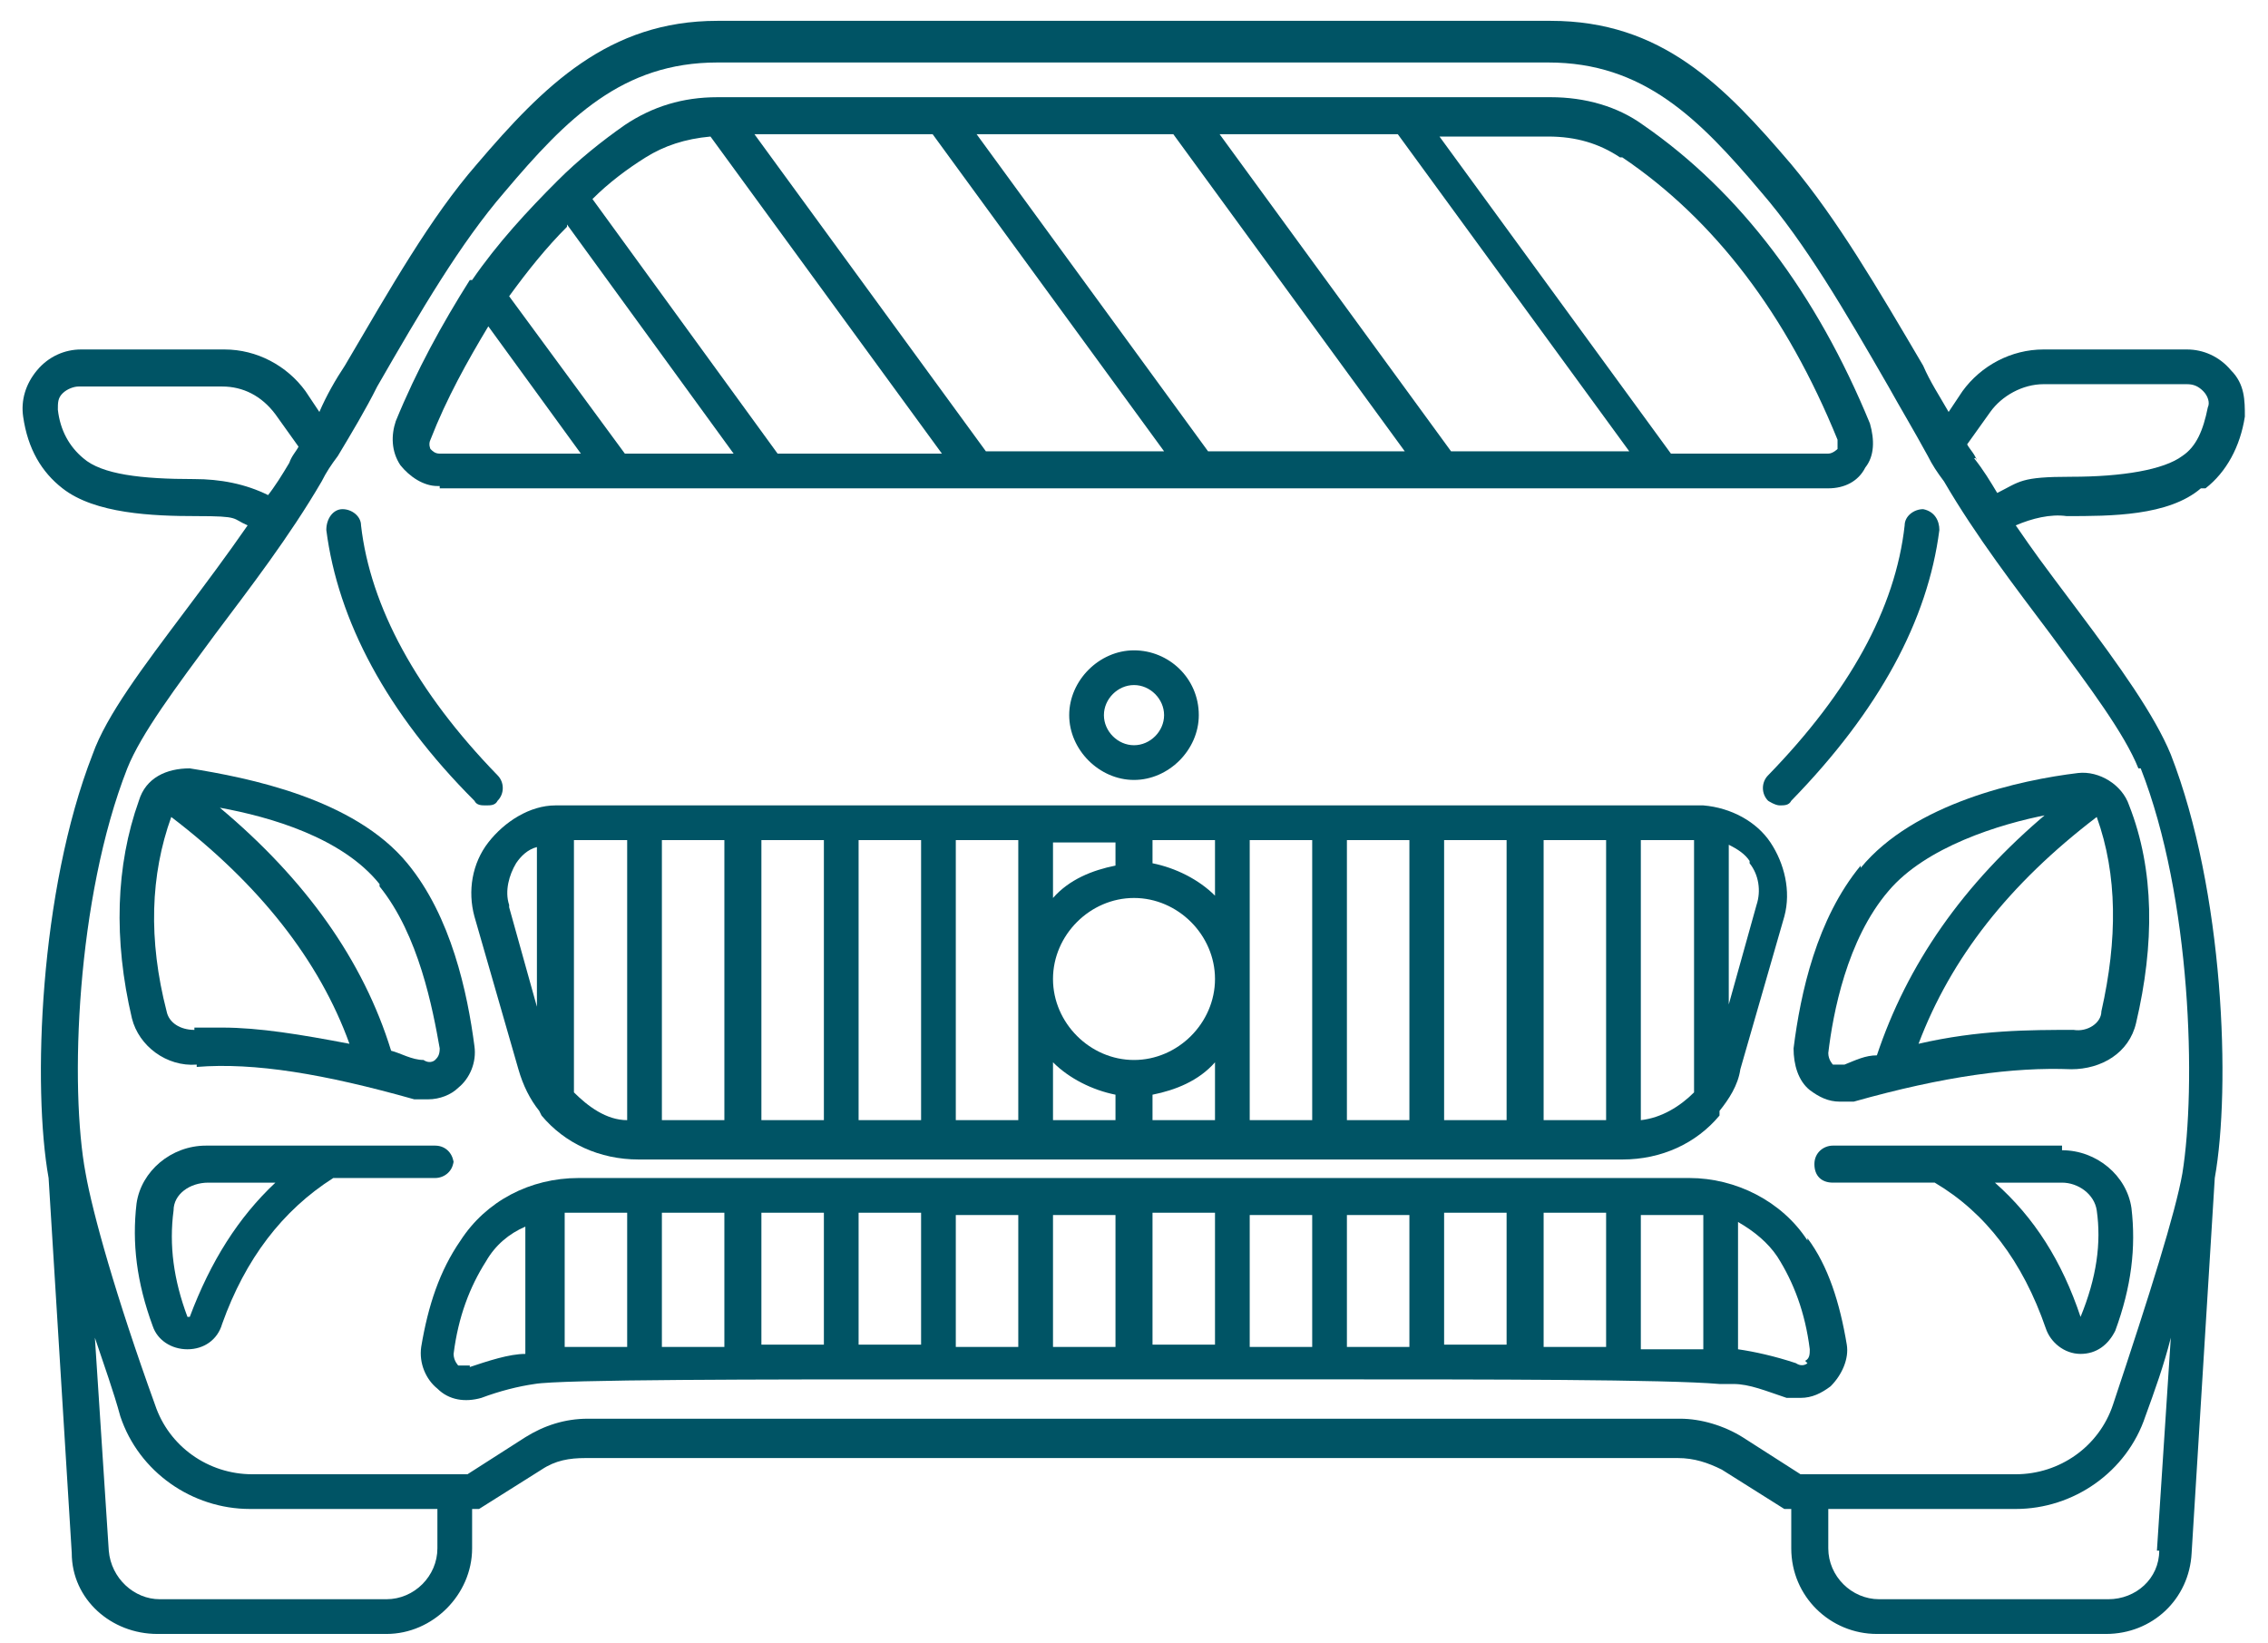
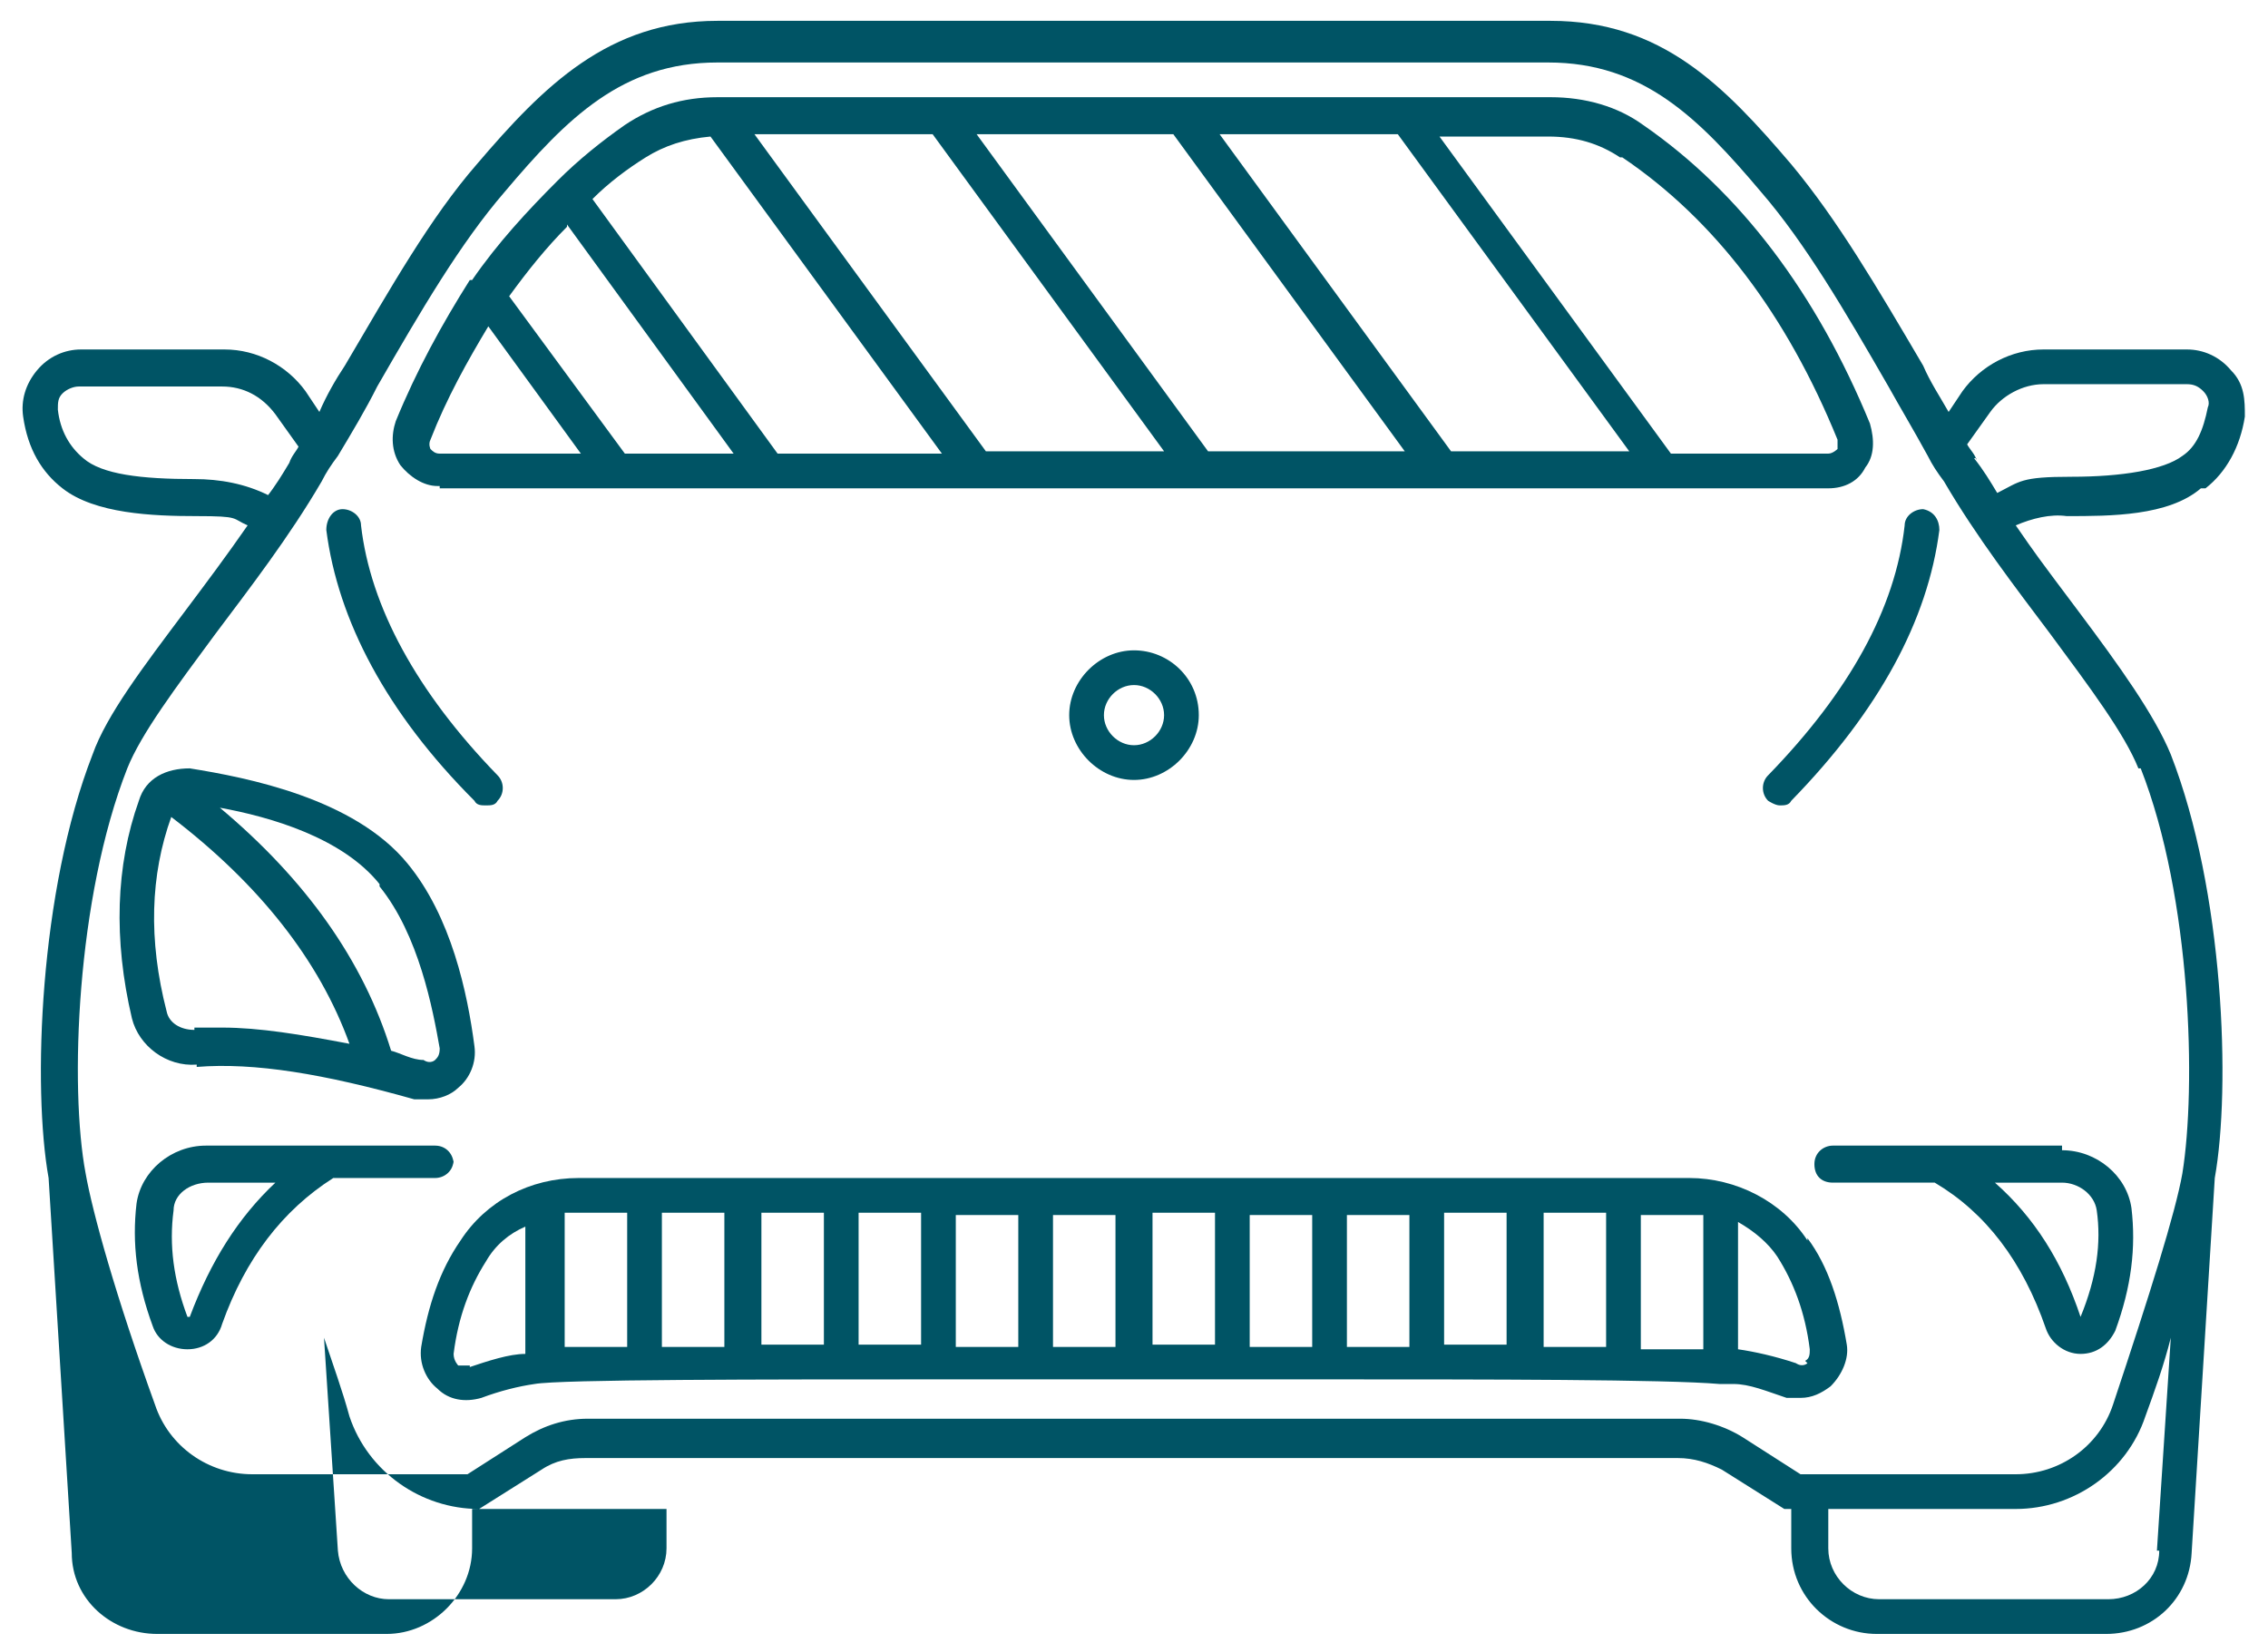
<svg xmlns="http://www.w3.org/2000/svg" id="Layer_1" version="1.1" viewBox="0 0 98 71">
  <path d="M19.6,50.3c0-.4-.3-.8-.8-.8h-9.9c-1.5,0-2.8,1.1-3,2.5-.2,1.7,0,3.4.7,5.3.2.6.8,1,1.5,1h0c.7,0,1.3-.4,1.5-1.1,1-2.8,2.6-4.9,4.8-6.3h4.4c.4,0,.8-.3.8-.8v.2ZM8.2,56.9h-.1c-.6-1.6-.8-3.1-.6-4.6,0-.7.7-1.2,1.5-1.2h2.9c-1.6,1.5-2.8,3.4-3.7,5.8Z" style="fill: #005465;" />
  <path d="M8.5,46.1c2.5-.2,5.5.3,9.4,1.4h.6c.5,0,1-.2,1.3-.5.5-.4.8-1.1.7-1.8-.3-2.3-1-5.6-2.9-7.9-2.3-2.8-6.9-3.7-9.4-4.1-1,0-1.9.4-2.2,1.4-1,2.8-1.1,6-.3,9.4.3,1.2,1.5,2.1,2.8,2h0ZM8.4,44.5c-.6,0-1.1-.3-1.2-.8-.8-3.1-.7-5.9.2-8.4,3.8,2.9,6.4,6.2,7.7,9.8-2.1-.4-3.9-.7-5.5-.7s-.8,0-1.3,0h.1ZM16.4,38.3c1.7,2.1,2.3,5.3,2.6,7,0,.3-.1.4-.2.5,0,0-.2.2-.5,0-.5,0-1-.3-1.4-.4-1.2-3.9-3.7-7.4-7.4-10.5,2.2.4,5.3,1.3,6.9,3.3Z" style="fill: #005465;" />
  <path d="M51.8,30.9c0-1.6-1.3-2.8-2.8-2.8s-2.8,1.3-2.8,2.8,1.3,2.8,2.8,2.8,2.8-1.3,2.8-2.8ZM47.7,30.9c0-.7.6-1.3,1.3-1.3s1.3.6,1.3,1.3-.6,1.3-1.3,1.3-1.3-.6-1.3-1.3Z" style="fill: #005465;" />
  <path d="M21,34.8c.2,0,.4,0,.5-.2.3-.3.3-.8,0-1.1-3.5-3.6-5.5-7.3-5.9-10.8,0-.4-.4-.7-.8-.7s-.7.4-.7.9c.5,3.9,2.6,7.9,6.4,11.7.1.2.3.2.5.2Z" style="fill: #005465;" />
-   <path d="M24.3,34.8h-.3c-1.1,0-2.2.7-2.9,1.6-.7.9-.9,2.1-.6,3.2l1.9,6.6c.2.7.5,1.3.9,1.8,0,0,0,0,.1.2,1,1.2,2.5,1.9,4.2,1.9h42.5c1.7,0,3.2-.7,4.2-1.9,0,0,0,0,0-.2.4-.5.8-1.1.9-1.8l1.9-6.6c.3-1.1,0-2.3-.6-3.2s-1.7-1.5-2.9-1.6H24.3ZM69.4,48.4h-2.7v-12.1h2.7v12.1ZM65.1,48.4h-2.7v-12.1h2.7v12.1ZM60.9,48.4h-2.7v-12.1h2.7v12.1ZM56.7,48.4h-2.7v-12.1h2.7v12.1ZM49,38.8c1.9,0,3.5,1.6,3.5,3.5s-1.6,3.5-3.5,3.5-3.5-1.6-3.5-3.5,1.6-3.5,3.5-3.5ZM45.5,45.9c.7.7,1.7,1.2,2.7,1.4v1.1h-2.7v-2.5ZM49.8,47.3c1-.2,2-.6,2.7-1.4v2.5h-2.7v-1.1ZM52.5,38.7c-.7-.7-1.7-1.2-2.7-1.4v-1h2.7v2.4ZM48.2,37.4c-1,.2-2,.6-2.7,1.4v-2.4h2.7v1ZM44,48.4h-2.7v-12.1h2.7v12.1ZM28.6,36.3h2.7v12.1h-2.7v-12.1ZM32.9,36.3h2.7v12.1h-2.7v-12.1ZM37.1,36.3h2.7v12.1h-2.7v-12.1ZM22,39.1c-.2-.6,0-1.3.3-1.8.2-.3.5-.6.9-.7v6.9l-1.2-4.3h0ZM24.8,47.2v-10.9h2.3v12.1c-.9,0-1.7-.6-2.3-1.2ZM70.9,48.4v-12.1h2.3v10.9c-.6.6-1.4,1.1-2.3,1.2ZM75.6,37.3c.4.5.5,1.2.3,1.8l-1.2,4.3v-6.9c.4.2.7.4.9.7h0Z" style="fill: #005465;" />
  <path d="M78.1,53.6c-1.1-1.7-3.1-2.7-5.1-2.7H25c-2.1,0-4,1-5.1,2.7-.9,1.3-1.4,2.8-1.7,4.6-.1.7.2,1.4.7,1.8.5.5,1.2.6,1.9.4.8-.3,1.6-.5,2.3-.6,1.1-.2,9.9-.2,17.5-.2h16.8c6.8,0,14.6,0,16.9.2h.6c.7,0,1.4.3,2.3.6h.6c.5,0,.9-.2,1.3-.5.5-.5.8-1.2.7-1.8-.3-1.8-.8-3.4-1.7-4.6h0ZM73.6,52.5v5.8h-2.7v-5.8h2.7ZM62.4,52.4h2.7v5.7h-2.7s0-5.7,0-5.7ZM60.9,58.2h-2.7v-5.7h2.7v5.7ZM66.7,52.4h2.7v5.8h-2.7v-5.8ZM48.2,58.2h-2.7v-5.7h2.7v5.7ZM49.8,52.4h2.7v5.7h-2.7v-5.7ZM32.9,52.4h2.7v5.7h-2.7v-5.7ZM31.3,58.2h-2.7v-5.8h2.7v5.8ZM37.1,52.4h2.7v5.7h-2.7v-5.7ZM27.1,52.4v5.8h-2.7v-5.8h2.7ZM20.3,59c-.2,0-.4,0-.5,0,0,0-.2-.2-.2-.5.2-1.6.7-2.9,1.4-4,.4-.7,1-1.2,1.7-1.5v5.5h0c-.7,0-1.6.3-2.5.6h.1ZM41.3,58.2v-5.7h2.7v5.7h-2.7ZM54,58.2v-5.7h2.7v5.7h-2.7ZM78.1,58.9s-.2.2-.5,0c-.9-.3-1.8-.5-2.5-.6h0v-5.5c.7.4,1.3.9,1.7,1.5.7,1.1,1.2,2.4,1.4,4,0,.2,0,.4-.2.5h0Z" style="fill: #005465;" />
  <path d="M89.1,49.5h-9.9c-.4,0-.8.3-.8.8s.3.8.8.8h4.4c2.2,1.3,3.8,3.4,4.8,6.3.2.6.8,1.1,1.5,1.1h0c.7,0,1.2-.4,1.5-1,.7-1.9.9-3.6.7-5.3-.2-1.4-1.5-2.5-3-2.5v-.2ZM89.9,56.9h0c-.8-2.4-2-4.3-3.7-5.8h2.9c.7,0,1.4.5,1.5,1.2.2,1.4,0,2.9-.7,4.6Z" style="fill: #005465;" />
-   <path d="M80.4,37.4c-1.9,2.3-2.6,5.5-2.9,7.9,0,.7.2,1.4.7,1.8.4.3.8.5,1.3.5h.6c3.9-1.1,6.9-1.5,9.4-1.4,1.3,0,2.5-.7,2.8-2,.8-3.4.8-6.6-.3-9.4-.3-.9-1.3-1.5-2.2-1.4-2.5.3-7.1,1.3-9.4,4.1h0ZM90.8,43.7c0,.5-.6.9-1.2.8-1.9,0-4.1,0-6.7.6,1.4-3.7,3.9-6.9,7.7-9.8.9,2.5.9,5.3.2,8.4ZM88.5,35.1c-3.7,3.1-6.1,6.6-7.4,10.5-.5,0-.9.2-1.4.4-.2,0-.4,0-.5,0,0,0-.2-.2-.2-.5.2-1.7.8-4.9,2.6-7,1.6-1.9,4.8-2.9,6.9-3.3Z" style="fill: #005465;" />
  <path d="M76.4,34.6c0,0,.3.2.5.2s.4,0,.5-.2c3.8-3.9,5.9-7.8,6.4-11.7,0-.4-.2-.8-.7-.9-.4,0-.8.3-.8.7-.4,3.6-2.4,7.2-5.9,10.8-.3.3-.3.8,0,1.1Z" style="fill: #005465;" />
  <path d="M19,21.1h60c.7,0,1.3-.3,1.6-.9.4-.5.4-1.2.2-1.9-2.3-5.6-5.6-10-9.8-12.9-1.1-.8-2.5-1.2-4-1.2H31c-1.5,0-2.8.4-4,1.2-1,.7-2,1.5-2.9,2.4h0c-1.3,1.3-2.6,2.7-3.7,4.3h-.1c-1.2,1.9-2.3,3.9-3.2,6.1-.2.6-.2,1.3.2,1.9.4.5,1,.9,1.6.9h.1ZM24.5,9.7l7.2,9.9h-4.7l-5-6.8c.8-1.1,1.6-2.1,2.5-3h0ZM40.3,5.8l10,13.7h-7.7l-10-13.7h7.8,0ZM50.7,5.8l10,13.7h-8.5l-10-13.7h8.5ZM60.4,5.8l10,13.7h-7.7l-10-13.7h7.7ZM70.1,6.8c4,2.7,7.1,6.8,9.3,12.2v.4s-.2.2-.4.2h-6.8l-10-13.7h4.7c1.2,0,2.2.3,3.1.9h.1ZM27.9,6.8c.8-.5,1.7-.8,2.8-.9l10,13.7h-7.1l-8-11c.7-.7,1.5-1.3,2.3-1.8ZM18.6,19c.7-1.8,1.6-3.4,2.5-4.9l4,5.5h-6.1c-.2,0-.3-.1-.4-.2,0,0-.1-.2,0-.4Z" style="fill: #005465;" />
-   <path d="M95.3,21.1c.9-.7,1.5-1.8,1.7-3.1,0-.7,0-1.4-.6-2-.5-.6-1.2-.9-1.9-.9h-6.2c-1.4,0-2.7.7-3.5,1.8l-.6.9c-.4-.7-.8-1.3-1.1-2-2-3.4-3.7-6.3-5.7-8.7-2.9-3.4-5.6-6.2-10.4-6.2H31c-4.7,0-7.5,2.8-10.4,6.2-2,2.3-3.7,5.3-5.7,8.7-.4.6-.8,1.3-1.1,2l-.6-.9c-.8-1.1-2.1-1.8-3.5-1.8H3.5c-.7,0-1.4.3-1.9.9-.5.6-.7,1.3-.6,2,.2,1.4.8,2.4,1.7,3.1,1.4,1.1,3.9,1.2,5.8,1.2s1.5.1,2.2.4c-.9,1.3-1.8,2.5-2.7,3.7-1.8,2.4-3.4,4.5-4,6.2-2.3,5.9-2.6,14.4-1.9,18.3l1,16.2c0,2,1.7,3.5,3.7,3.5h9.9c2,0,3.7-1.7,3.7-3.7v-1.7h.3l2.7-1.7c.6-.4,1.2-.5,1.9-.5h47.2c.7,0,1.3.2,1.9.5l2.7,1.7h.3v1.7c0,2.1,1.7,3.7,3.7,3.7h9.9c2,0,3.6-1.5,3.7-3.5l1-16.2c.7-3.9.4-12.4-1.9-18.3-.7-1.7-2.2-3.8-4-6.2s-1.8-2.4-2.7-3.7c.7-.3,1.5-.5,2.2-.4,1.9,0,4.4,0,5.8-1.2h.2ZM11.6,21.4c-1-.5-2.1-.7-3.2-.7-2.3,0-4-.2-4.8-.9-.6-.5-1-1.2-1.1-2.1,0-.3,0-.5.2-.7s.5-.3.7-.3h6.2c.9,0,1.7.4,2.3,1.2l1,1.4c-.1.2-.3.4-.4.7-.3.5-.6,1-1,1.5h0ZM16.8,69.1H6.9c-1.1,0-2.1-.9-2.2-2.1l-.6-9.2c.4,1.2.8,2.3,1.1,3.4.8,2.4,3.1,4,5.6,4h8.1v1.7c0,1.2-1,2.2-2.2,2.2h.1ZM93.3,67c0,1.2-1,2.1-2.2,2.1h-9.9c-1.2,0-2.2-1-2.2-2.2v-1.7h8.1c2.5,0,4.8-1.6,5.6-4,.4-1.1.8-2.2,1.1-3.4l-.6,9.2h0ZM92.5,33.2c2.2,5.6,2.4,13.8,1.8,17.5-.3,1.7-1.4,5.2-3,10-.6,1.8-2.3,3-4.2,3h-9.3l-2.5-1.6c-.8-.5-1.8-.8-2.7-.8H25.4c-1,0-1.9.3-2.7.8l-2.5,1.6h-9.3c-1.9,0-3.6-1.2-4.2-3-1.7-4.7-2.7-8.3-3-10-.7-3.7-.4-11.9,1.8-17.5.6-1.5,2.1-3.5,3.8-5.8,1.5-2,3.2-4.2,4.6-6.6.2-.4.4-.7.7-1.1h0c.6-1,1.2-2,1.7-3,1.9-3.3,3.6-6.2,5.5-8.4,2.7-3.2,5.1-5.6,9.2-5.6h35.9c4.1,0,6.5,2.4,9.2,5.6,1.9,2.2,3.6,5.1,5.5,8.4.5.9,1.1,1.9,1.7,3h0c.2.4.4.7.7,1.1,1.4,2.4,3.1,4.6,4.6,6.6,1.7,2.3,3.2,4.3,3.8,5.8h.1ZM85.4,19.9c0-.2-.3-.5-.4-.7l1-1.4c.5-.7,1.4-1.2,2.3-1.2h6.2c.3,0,.5.1.7.3.2.2.3.5.2.7-.2,1-.5,1.7-1.1,2.1-.8.6-2.6.9-4.8.9s-2.2.2-3.2.7h0c-.3-.5-.6-1-1-1.5h.1Z" style="fill: #005465;" />
+   <path d="M95.3,21.1c.9-.7,1.5-1.8,1.7-3.1,0-.7,0-1.4-.6-2-.5-.6-1.2-.9-1.9-.9h-6.2c-1.4,0-2.7.7-3.5,1.8l-.6.9c-.4-.7-.8-1.3-1.1-2-2-3.4-3.7-6.3-5.7-8.7-2.9-3.4-5.6-6.2-10.4-6.2H31c-4.7,0-7.5,2.8-10.4,6.2-2,2.3-3.7,5.3-5.7,8.7-.4.6-.8,1.3-1.1,2l-.6-.9c-.8-1.1-2.1-1.8-3.5-1.8H3.5c-.7,0-1.4.3-1.9.9-.5.6-.7,1.3-.6,2,.2,1.4.8,2.4,1.7,3.1,1.4,1.1,3.9,1.2,5.8,1.2s1.5.1,2.2.4c-.9,1.3-1.8,2.5-2.7,3.7-1.8,2.4-3.4,4.5-4,6.2-2.3,5.9-2.6,14.4-1.9,18.3l1,16.2c0,2,1.7,3.5,3.7,3.5h9.9c2,0,3.7-1.7,3.7-3.7v-1.7h.3l2.7-1.7c.6-.4,1.2-.5,1.9-.5h47.2c.7,0,1.3.2,1.9.5l2.7,1.7h.3v1.7c0,2.1,1.7,3.7,3.7,3.7h9.9c2,0,3.6-1.5,3.7-3.5l1-16.2c.7-3.9.4-12.4-1.9-18.3-.7-1.7-2.2-3.8-4-6.2s-1.8-2.4-2.7-3.7c.7-.3,1.5-.5,2.2-.4,1.9,0,4.4,0,5.8-1.2h.2ZM11.6,21.4c-1-.5-2.1-.7-3.2-.7-2.3,0-4-.2-4.8-.9-.6-.5-1-1.2-1.1-2.1,0-.3,0-.5.2-.7s.5-.3.7-.3h6.2c.9,0,1.7.4,2.3,1.2l1,1.4c-.1.2-.3.4-.4.7-.3.5-.6,1-1,1.5h0ZM16.8,69.1c-1.1,0-2.1-.9-2.2-2.1l-.6-9.2c.4,1.2.8,2.3,1.1,3.4.8,2.4,3.1,4,5.6,4h8.1v1.7c0,1.2-1,2.2-2.2,2.2h.1ZM93.3,67c0,1.2-1,2.1-2.2,2.1h-9.9c-1.2,0-2.2-1-2.2-2.2v-1.7h8.1c2.5,0,4.8-1.6,5.6-4,.4-1.1.8-2.2,1.1-3.4l-.6,9.2h0ZM92.5,33.2c2.2,5.6,2.4,13.8,1.8,17.5-.3,1.7-1.4,5.2-3,10-.6,1.8-2.3,3-4.2,3h-9.3l-2.5-1.6c-.8-.5-1.8-.8-2.7-.8H25.4c-1,0-1.9.3-2.7.8l-2.5,1.6h-9.3c-1.9,0-3.6-1.2-4.2-3-1.7-4.7-2.7-8.3-3-10-.7-3.7-.4-11.9,1.8-17.5.6-1.5,2.1-3.5,3.8-5.8,1.5-2,3.2-4.2,4.6-6.6.2-.4.4-.7.7-1.1h0c.6-1,1.2-2,1.7-3,1.9-3.3,3.6-6.2,5.5-8.4,2.7-3.2,5.1-5.6,9.2-5.6h35.9c4.1,0,6.5,2.4,9.2,5.6,1.9,2.2,3.6,5.1,5.5,8.4.5.9,1.1,1.9,1.7,3h0c.2.4.4.7.7,1.1,1.4,2.4,3.1,4.6,4.6,6.6,1.7,2.3,3.2,4.3,3.8,5.8h.1ZM85.4,19.9c0-.2-.3-.5-.4-.7l1-1.4c.5-.7,1.4-1.2,2.3-1.2h6.2c.3,0,.5.1.7.3.2.2.3.5.2.7-.2,1-.5,1.7-1.1,2.1-.8.6-2.6.9-4.8.9s-2.2.2-3.2.7h0c-.3-.5-.6-1-1-1.5h.1Z" style="fill: #005465;" />
</svg>